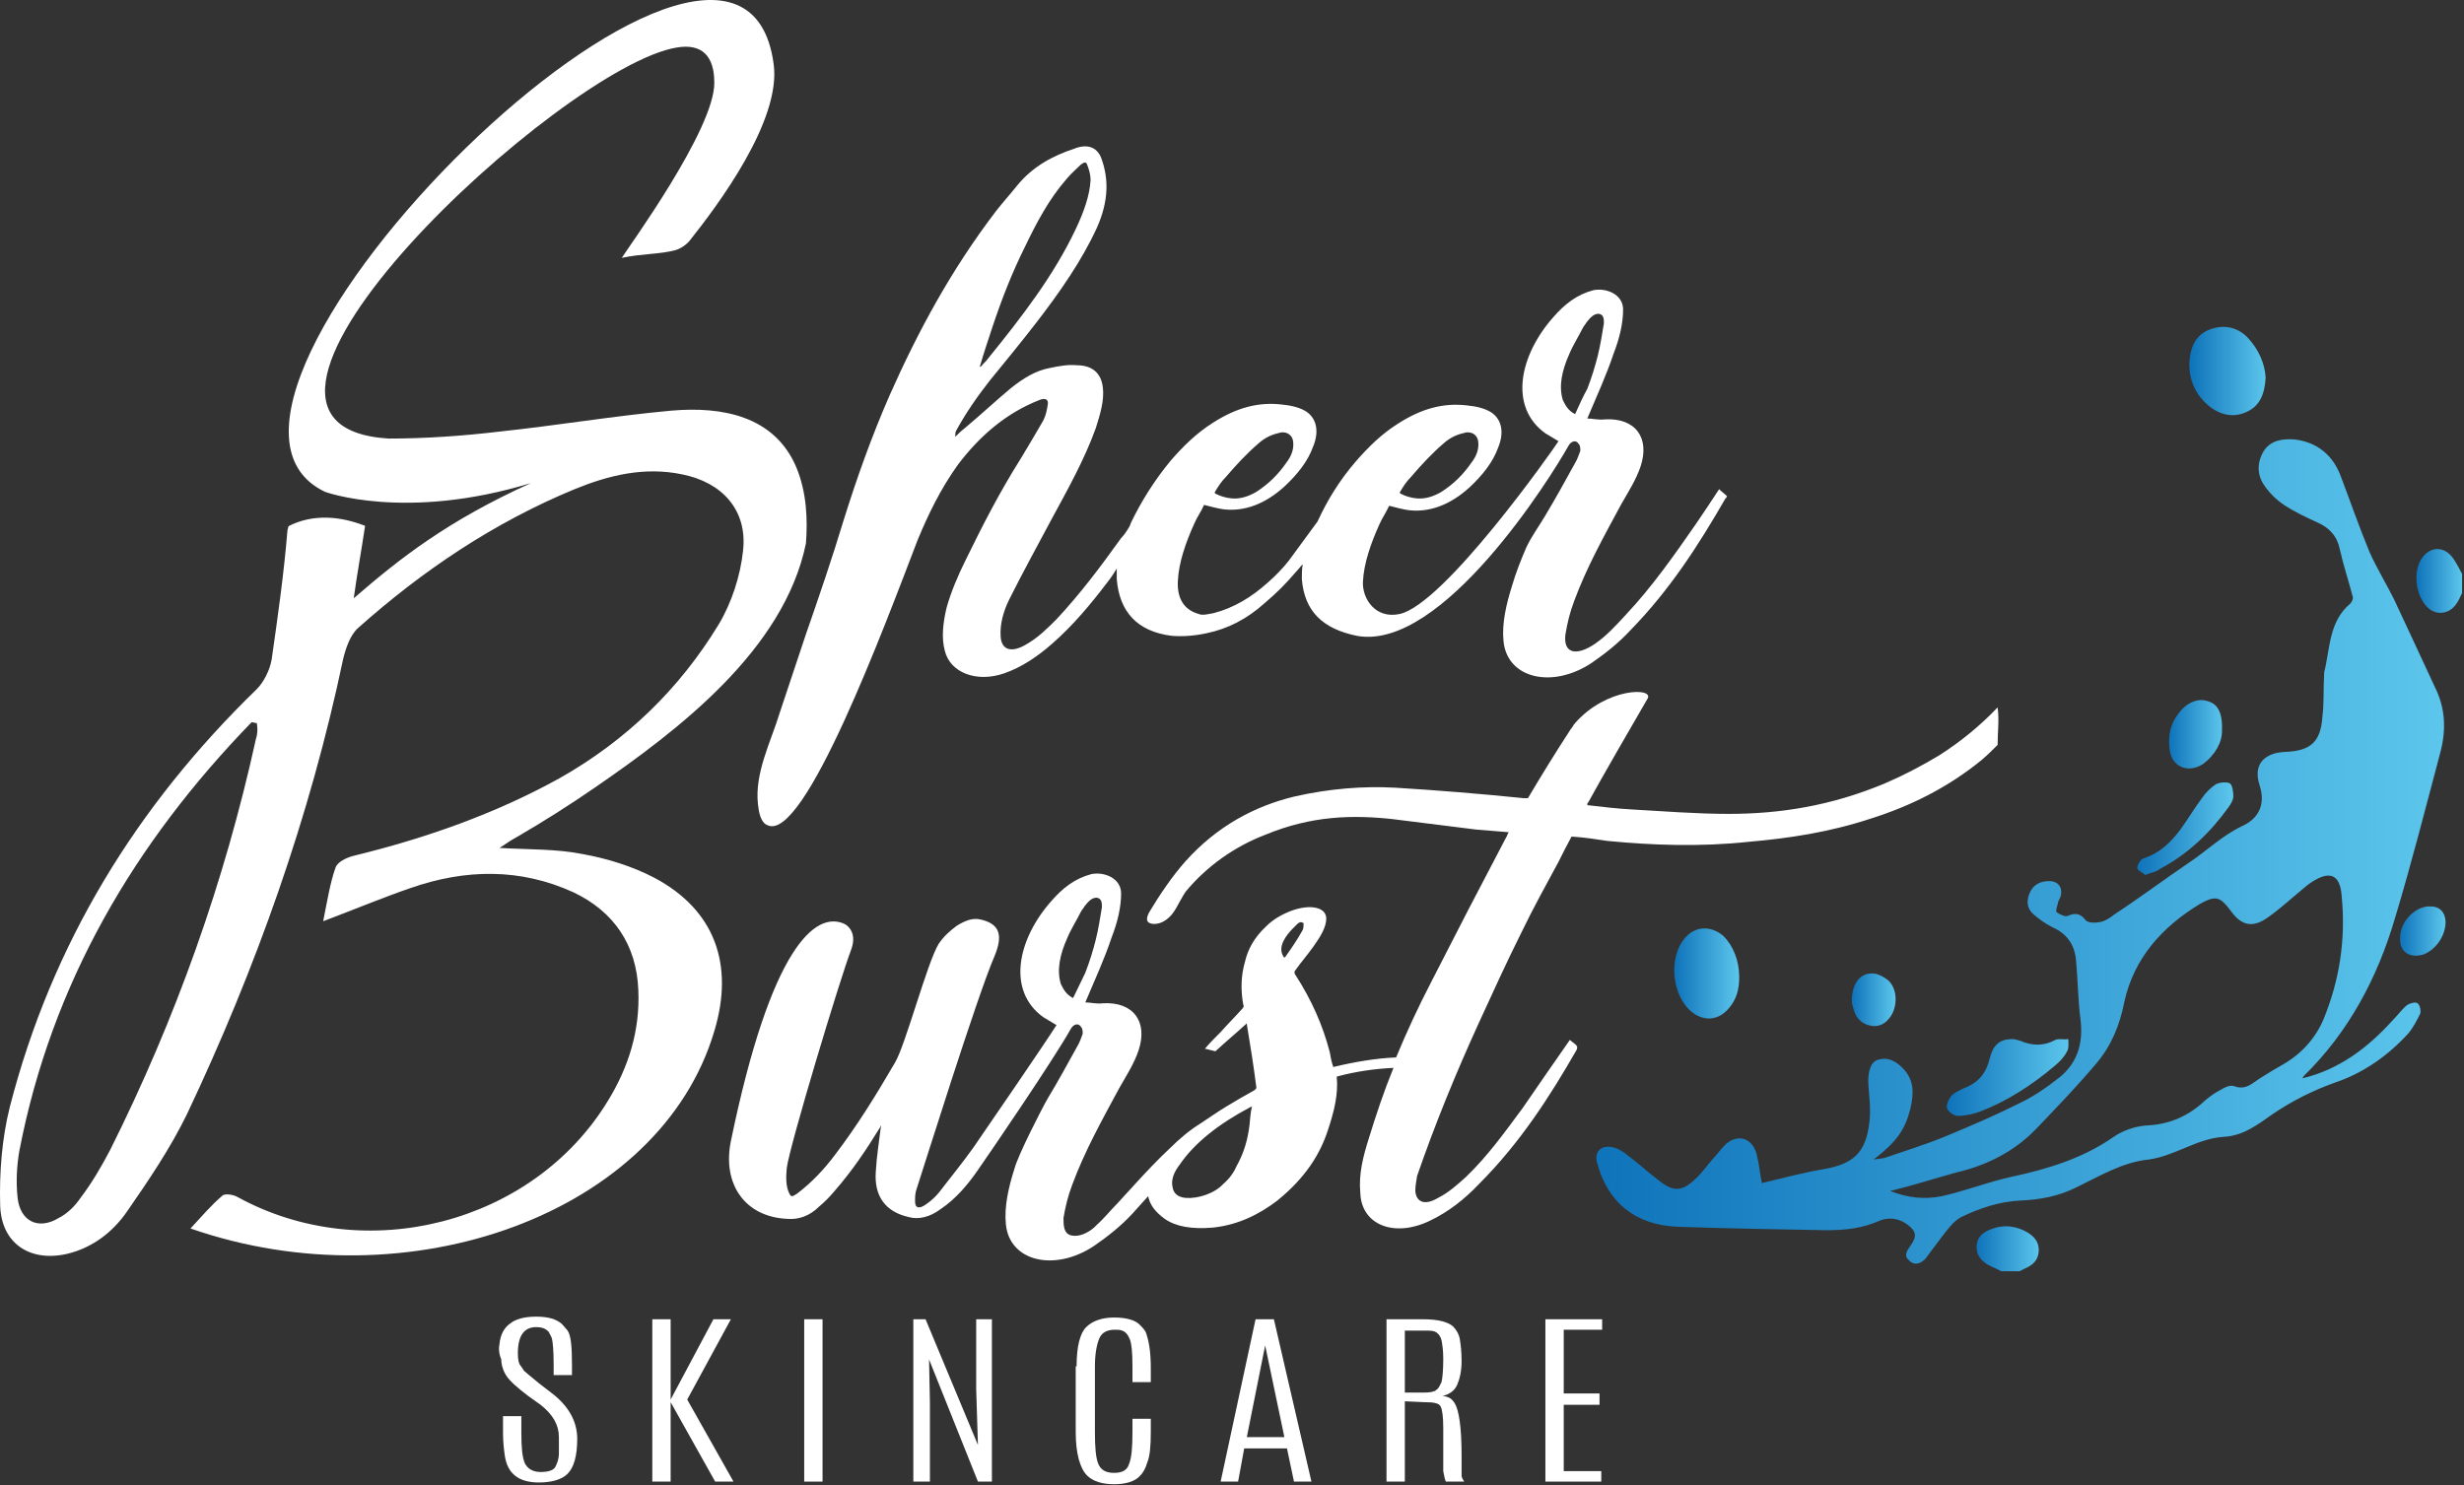
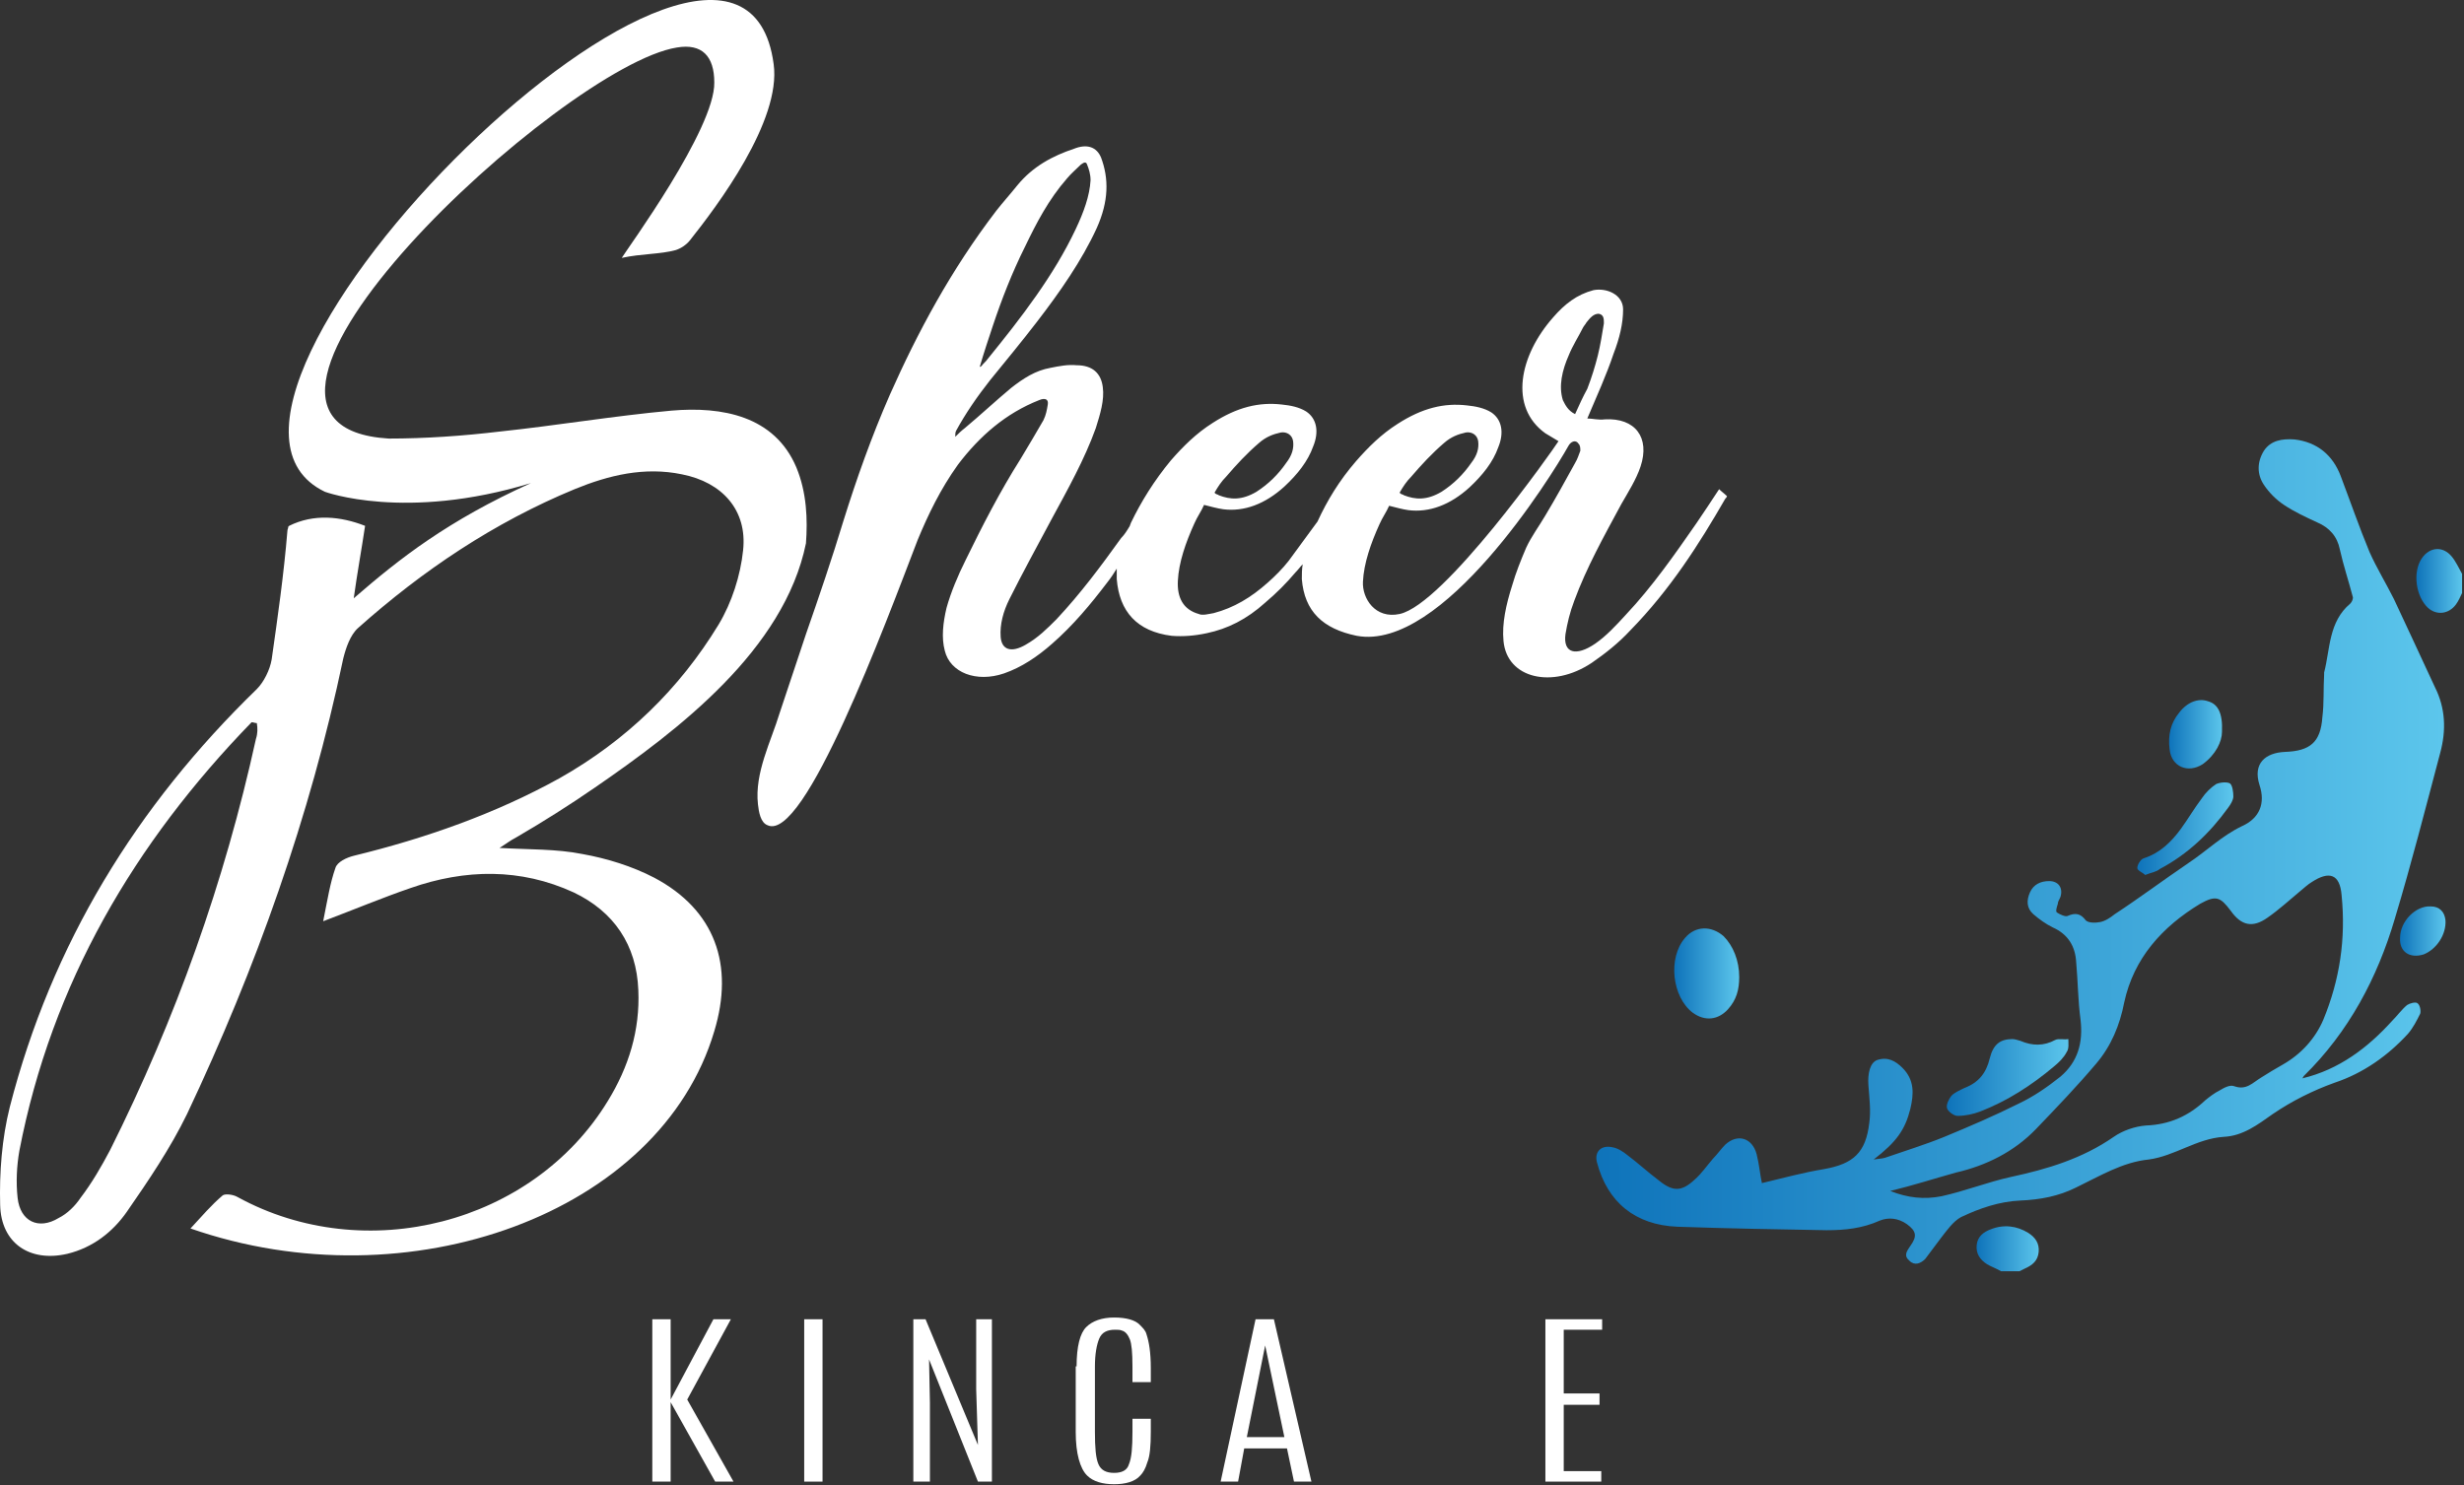
<svg xmlns="http://www.w3.org/2000/svg" width="100%" height="100%" viewBox="0 0 1176 709" version="1.1" xml:space="preserve" style="fill-rule:evenodd;clip-rule:evenodd;stroke-linejoin:round;stroke-miterlimit:2;">
  <rect x="0" y="0" width="1176" height="709" fill="#333333" stroke="none" />
  <g>
    <g>
      <g>
        <path d="M380.077,223.105c-10.417,-24.583 -35.417,-29.166 -59.584,-27.083c-27.5,2.5 -54.583,7.083 -82.083,10c-17.5,2.083 -35.417,3.333 -52.917,3.333c-102.5,-6.25 82.917,-177.916 137.5,-186.666c12.084,-2.084 17.917,4.166 17.917,16.666c0.417,22.084 -41.667,79.584 -44.167,83.75c9.584,-2.083 18.334,-1.666 25.834,-3.75c2.5,-0.833 5,-2.5 6.666,-4.583c12.917,-16.25 43.75,-57.083 40,-84.167c-16.25,-122.916 -303.75,161.25 -214.166,204.167c-0,0 38.333,14.167 98.333,-4.167c-39.583,17.917 -62.5,35.834 -84.583,55c1.666,-12.083 3.75,-23.333 5.416,-34.583c-11.666,-4.583 -24.583,-5.833 -36.25,0l-0.416,0.417c-0,0.833 -0.417,1.25 -0.417,2.083c-1.667,20.417 -4.583,40.833 -7.5,61.25c-0.833,5 -3.75,10.833 -7.083,14.167c-57.5,55.833 -97.917,121.666 -117.917,199.583c-3.75,15 -5,31.25 -4.583,46.667c0.416,18.333 14.166,27.5 32.083,23.333c12.083,-2.917 21.667,-10.417 28.333,-20c10.417,-15 20.834,-30.417 28.75,-46.667c32.917,-69.583 58.75,-142.083 74.584,-217.5c1.25,-5 3.333,-11.25 7.083,-14.583c30.833,-27.5 65,-50.417 103.333,-66.25c16.25,-6.667 33.334,-10.833 51.25,-7.083c19.167,3.75 31.25,17.083 29.167,36.25c-1.25,12.083 -5.417,25 -11.667,35.416c-18.75,30.834 -44.166,55.417 -75.833,73.334c-30.833,17.083 -64.167,28.75 -98.333,37.083c-3.334,0.833 -7.917,2.917 -8.75,5.833c-2.5,7.084 -3.75,15 -5.834,25.417c15.417,-5.833 28.334,-11.25 41.667,-15.833c26.25,-9.167 52.5,-9.584 77.917,2.083c19.166,9.167 30,25 30.833,46.667c0.833,19.166 -4.583,36.666 -14.583,52.916c-35.834,58.75 -115.834,79.167 -176.667,45.834c-2.083,-1.25 -5.833,-1.667 -7.083,-0.834c-5.417,4.584 -10,10 -15.417,15.834c104.167,36.25 224.167,-7.084 250,-94.167c9.583,-31.667 0.417,-57.917 -28.75,-73.333c-10.417,-5.417 -22.5,-9.167 -34.167,-11.25c-12.5,-2.5 -25.416,-2.084 -39.583,-2.917c3.333,-2.083 5.417,-3.75 7.917,-5c12.916,-7.5 25.416,-15.417 37.5,-23.75c40,-27.5 90.416,-65.833 100.833,-116.667c0.833,-11.25 0.417,-24.166 -4.583,-36.25Zm-257.917,129.584c-15,68.333 -38.333,133.75 -69.583,196.25c-4.167,7.916 -8.75,15.833 -14.167,22.916c-2.5,3.75 -6.25,7.5 -10.417,9.584c-9.583,5.833 -18.333,1.666 -19.583,-9.584c-0.833,-7.5 -0.417,-15.416 0.833,-22.5c15.417,-80 55,-147.083 110.834,-204.583c0.833,0 1.666,0.417 2.5,0.417c0.416,2.5 0.416,5 -0.417,7.5Z" style="fill:#fff;fill-rule:nonzero;" />
      </g>
      <path d="M824.243,236.855c-1.25,-1.25 -2.5,-2.083 -3.75,-3.333c-3.75,5.833 -7.5,11.25 -10.833,16.25c-10.417,15 -20.833,30 -33.75,43.75c-4.583,5 -9.167,10 -14.583,13.75c-9.167,6.25 -15.417,4.583 -14.167,-4.583c0.833,-5 2.083,-10.417 4.167,-15.834c5.833,-15.833 14.166,-30.833 22.5,-46.25c3.333,-5.833 7.083,-11.666 9.166,-17.916c4.584,-13.75 -2.5,-23.334 -17.083,-22.5c-2.917,0.416 -5.833,-0.417 -8.333,-0.417c4.583,-10.833 9.166,-20.833 12.5,-30.833c2.916,-7.5 4.583,-14.584 4.583,-21.25c-0,-7.084 -7.917,-10.417 -14.167,-9.167c-7.916,2.083 -13.75,6.667 -19.166,12.917c-16.25,18.333 -21.25,42.916 -3.75,55.416c2.083,1.25 4.166,2.5 6.25,3.75c-2.917,4.584 -54.584,77.917 -75.834,82.5c-11.666,2.5 -17.916,-7.5 -17.5,-15.416c0.417,-8.75 3.75,-18.334 7.917,-27.5c1.25,-2.917 3.333,-5.834 4.583,-8.75c3.334,0.833 6.25,1.666 9.167,2.083c10,1.25 20,-2.5 29.167,-10.833c6.25,-5.834 11.25,-12.084 13.75,-19.167c2.916,-7.083 1.666,-13.333 -3.334,-16.667c-3.333,-2.083 -7.5,-2.916 -11.666,-3.333c-10.834,-1.25 -21.25,1.25 -32.917,8.75c-7.917,5 -14.167,11.25 -20,17.917c-7.917,9.166 -13.75,18.75 -18.333,28.75c-4.584,6.25 -9.167,12.5 -13.75,18.75c-2.917,3.75 -6.667,7.5 -10,10.416c-7.917,7.084 -16.25,12.084 -25.834,14.584c-2.5,0.416 -5.416,1.25 -7.083,0.416c-7.5,-2.083 -10.417,-7.916 -10,-15.833c0.417,-8.75 3.75,-18.333 7.917,-27.5c1.25,-2.917 3.333,-5.833 4.583,-8.75c3.333,0.833 6.25,1.667 9.167,2.083c10,1.25 20,-2.5 29.166,-10.833c6.25,-5.833 11.25,-12.083 13.75,-19.167c2.917,-7.083 1.667,-13.333 -3.333,-16.666c-3.333,-2.084 -7.5,-2.917 -11.667,-3.334c-10.833,-1.25 -21.25,1.25 -32.916,8.75c-7.917,5 -14.167,11.25 -20,17.917c-7.917,9.583 -14.167,19.583 -19.167,30c-0,0.417 -0.417,0.833 -0.417,1.25c-1.25,2.083 -2.5,4.167 -4.166,5.833c-9.584,13.334 -19.167,26.25 -30.834,38.75c-4.583,4.584 -8.75,8.75 -14.583,12.084c-7.083,4.166 -11.667,2.5 -12.083,-3.75c-0.417,-5.834 1.25,-12.084 4.166,-17.917c6.25,-12.5 13.334,-25.417 20,-37.917c7.917,-14.583 15.834,-28.75 21.25,-43.75c2.084,-6.666 4.167,-13.333 3.334,-19.583c-0.834,-6.667 -5,-10.417 -12.5,-10.417c-4.167,-0.416 -8.334,0.417 -12.5,1.25c-7.084,1.25 -12.917,5 -18.75,9.584c-7.5,6.25 -14.584,12.916 -22.084,19.166c-1.666,1.25 -3.333,2.917 -4.583,4.167c-0,-1.25 -0,-2.083 0.417,-2.917c4.583,-8.333 10,-16.25 16.25,-24.166c7.5,-9.167 15,-18.334 22.083,-27.5c11.25,-14.584 21.667,-29.584 28.75,-45c5.833,-12.917 5.833,-23.75 2.083,-33.75c-2.083,-5 -6.666,-6.667 -12.916,-4.167c-10,3.333 -19.584,8.333 -27.084,17.5c-3.333,4.167 -7.083,8.333 -10,12.083c-21.666,28.334 -37.5,57.917 -50.833,87.917c-8.75,20 -15.833,40 -22.083,60c-5.417,17.917 -11.667,36.25 -17.917,54.167c-4.167,12.5 -8.333,25 -12.5,37.5c-4.167,13.75 -12.083,28.75 -10.417,43.75c0.417,3.75 1.25,8.75 4.584,10c17.5,8.333 55.833,-95 71.666,-136.25c5,-12.084 10.834,-24.167 19.167,-35.834c10.417,-13.75 22.917,-24.583 38.75,-30.833c2.917,-1.25 4.583,-0.417 4.167,2.083c-0.417,2.5 -0.834,5 -2.084,7.5c-3.333,5.834 -7.083,12.084 -10.833,18.334c-10,15.833 -18.333,32.083 -26.25,48.333c-3.75,7.5 -7.083,15.417 -9.167,22.917c-1.666,7.083 -2.5,14.166 -0.833,20.416c2.5,10.417 15,15.417 28.333,10.834c8.334,-2.917 15.834,-7.917 22.917,-14.167c10,-8.75 18.333,-18.75 26.25,-29.167c1.667,-2.083 3.333,-4.583 4.583,-6.666l0,5c1.25,15.416 9.584,25 26.25,27.083c5.417,0.417 10.834,0 16.667,-1.25c10,-2.083 19.167,-6.667 27.917,-14.583c5.416,-4.584 10,-9.167 14.583,-14.584c1.25,-1.25 2.083,-2.5 3.333,-3.75c-0.416,2.5 -0.416,4.584 -0.416,7.084c1.25,15.416 10,23.75 26.25,27.083c40.833,7.5 92.916,-76.25 100.833,-90.417c1.25,-2.5 3.75,-3.333 5,-1.25c0.833,0.834 0.833,2.084 0.833,3.334c-0.833,2.083 -1.25,3.75 -2.5,5.833c-4.583,8.333 -9.166,16.667 -14.166,25c-2.917,5 -6.667,10 -9.167,15.417c-2.5,5.833 -5,12.083 -6.667,17.916c-2.916,9.167 -5,18.334 -4.166,26.667c1.666,17.917 23.333,22.917 42.083,10.417c6.667,-4.584 12.917,-9.584 18.333,-15.417c19.167,-19.583 32.917,-41.25 45.417,-62.917c0.833,-0.833 0.833,-1.25 0.833,-1.25Zm-150.833,-9.166c5,-5.834 10,-11.25 15.833,-16.25c3.334,-2.917 6.667,-4.167 10.417,-5c2.917,-0.417 5.417,1.25 5.833,4.166c0.417,3.334 -0.416,6.667 -3.333,10.417c-3.75,5.417 -8.333,10 -14.167,13.75c-7.083,4.167 -12.5,3.75 -17.916,1.667c-0.417,-0.417 -1.25,-0.417 -1.667,-0.834c-0.417,0 -0,-0.416 -0.417,-0.416c1.667,-2.917 3.334,-5.417 5.417,-7.5Zm-88.333,-0c5,-5.834 10,-11.25 15.833,-16.25c3.333,-2.917 6.667,-4.167 10.417,-5c2.916,-0.417 5.416,1.25 5.833,4.166c0.417,3.334 -0.417,6.667 -3.333,10.417c-3.75,5.417 -8.334,10 -14.167,13.75c-7.083,4.167 -12.5,3.75 -17.917,1.667c-0.416,-0.417 -1.25,-0.417 -1.666,-0.834c-0.417,0 -0,-0.416 -0.417,-0.416c1.667,-2.917 3.333,-5.417 5.417,-7.5Zm-111.25,-72.084c4.166,-12.5 9.166,-25.416 15.416,-37.916c5.417,-11.25 11.25,-22.5 20,-32.5c2.084,-2.5 4.584,-4.584 6.667,-6.667c1.667,-1.25 2.5,-1.25 2.917,0c0.833,2.083 1.666,4.583 1.666,7.5c-0.416,7.5 -3.333,15.417 -7.083,23.333c-10.417,22.084 -25.833,42.084 -42.083,62.084c-0.834,1.25 -2.084,2.083 -2.917,3.333l-0.833,0.417c2.083,-7.084 4.166,-13.334 6.25,-19.584Zm277.916,42.084c-3.333,-1.667 -4.583,-4.167 -5.833,-6.667c-2.083,-6.667 -0.417,-14.167 2.917,-21.667c1.666,-4.166 4.583,-8.75 6.666,-12.916c0.417,-0.834 1.25,-1.667 1.667,-2.5c1.667,-2.084 3.333,-4.167 5.833,-4.167c2.5,0.417 2.5,2.5 2.5,4.583c-0.833,5 -1.666,10.417 -2.916,15.417c-1.25,5 -2.917,10.417 -5,15.833c-2.084,3.75 -3.75,7.5 -5.834,12.084Z" style="fill:#fff;fill-rule:nonzero;" />
-       <path d="M953.41,337.689c-8.333,8.75 -17.5,16.25 -27.917,22.916c-8.333,5 -17.083,9.584 -25.833,13.334c-25.833,10.833 -50.417,14.583 -74.583,14.583c-15.417,0 -30.834,-1.25 -45.834,-2.083c-7.5,-0.417 -14.583,-1.25 -21.666,-2.084c-0,-0.416 -0,-1.25 0.416,-1.25c5.417,-10 22.5,-39.583 28.334,-49.583c3.333,-5.417 -19.584,-5.417 -34.584,11.667c-0.833,0.833 -1.25,2.083 -2.083,2.916c-7.083,10.834 -13.75,21.667 -20.417,32.917l-2.083,0c-20.417,-2.083 -40.833,-3.75 -61.25,-5c-15.417,-0.833 -31.25,0.417 -47.917,4.167c-19.166,4.583 -37.083,14.166 -52.083,30.833c-6.667,7.5 -12.5,16.25 -17.5,24.583c-1.667,3.334 -1.25,5 1.667,5.417c4.583,0.417 8.75,-2.917 11.25,-7.5c1.666,-2.917 2.916,-5.417 4.583,-7.917c10.417,-12.5 23.75,-21.666 37.917,-27.083c22.083,-9.167 41.666,-9.583 60.833,-7.5c13.333,1.667 26.667,3.333 40,5c5,0.417 10.417,0.833 15.417,1.25c-0.834,1.25 -0.834,2.083 -1.25,2.5c-12.084,22.917 -24.167,46.25 -35.834,69.167c-6.25,12.083 -11.666,23.75 -16.666,35.833c-9.584,0.417 -19.584,2.083 -30,4.583c-0.834,-2.5 -1.25,-4.583 -1.667,-7.083c-3.333,-12.917 -8.75,-25 -16.25,-36.667c-0.417,-0.416 -0.833,-1.25 -0.417,-2.083c2.917,-4.167 6.25,-7.917 9.167,-12.083c2.917,-4.167 5.833,-8.75 5.833,-12.917c0,-5.417 -7.5,-7.083 -16.666,-3.75c-5.417,2.083 -9.167,4.583 -12.084,7.5c-5.833,5.417 -8.75,11.25 -10,16.667c-2.083,7.083 -2.083,14.166 -0.833,20.833c0.417,0.417 -0,1.25 -0.417,1.667c-3.333,3.75 -7.083,7.5 -10.416,11.25c-2.5,2.5 -5,5 -7.5,7.916c1.666,0.417 3.333,0.834 5,1.25c5,-4.583 10,-8.75 15,-13.333l-0,0.417c1.666,10 3.333,20.416 4.583,30.416c-0,0 -0.417,0.834 -1.25,1.25c-4.583,2.5 -8.75,5 -12.917,7.5c-4.166,2.5 -8.333,5.417 -12.083,7.917c-5.417,3.333 -10.417,7.5 -15,12.083c-5.833,5.417 -11.25,11.25 -16.25,16.667c-2.917,3.333 -5.833,6.25 -8.75,9.583c-3.333,3.334 -6.25,7.084 -10,10.417c-0.417,0.417 -0.833,0.833 -1.25,1.25c-2.917,2.5 -7.083,4.583 -10.833,3.75c-3.75,-0.833 -3.75,-5 -3.75,-8.333c0.833,-5 2.083,-10.417 4.166,-15.834c5.834,-15.833 14.167,-30.833 22.5,-46.25c3.334,-5.833 7.084,-11.666 9.167,-17.916c4.583,-13.75 -2.5,-23.334 -17.083,-22.5c-2.917,0.416 -5.834,-0.417 -8.334,-0.417c4.584,-10.833 9.167,-20.833 12.5,-30.833c2.917,-7.5 4.584,-14.584 4.584,-21.25c-0,-7.084 -7.917,-10.417 -14.167,-9.167c-7.917,2.083 -13.75,6.667 -19.167,12.917c-16.25,18.333 -21.25,42.916 -3.75,55.416c2.084,1.25 4.167,2.5 6.25,3.75c-5,7.917 -32.083,47.5 -39.583,58.334c-5,7.083 -10.833,14.166 -16.25,21.25c-1.667,2.083 -3.75,4.166 -6.25,5.833c-3.333,2.5 -5.417,2.083 -5.417,-1.25c0,-2.083 0,-4.167 0.834,-6.25c2.5,-7.5 28.75,-91.667 37.083,-110.833c4.167,-10 2.5,-15.417 -6.667,-17.5c-3.75,-0.834 -7.083,0.416 -11.25,2.916c-3.333,2.5 -6.25,5 -8.75,8.75c-5.416,8.75 -15.833,48.334 -20.833,56.667c-8.75,15 -17.917,30 -28.75,44.167c-5,6.666 -10.833,12.916 -17.917,18.333c-2.5,1.667 -2.916,1.667 -3.75,0c-1.666,-3.333 -1.666,-7.5 -1.25,-12.083c1.25,-10.417 25.417,-90.417 30.834,-104.584c2.5,-7.083 -0.834,-10.833 -3.334,-12.083c-13.75,-6.25 -35,10.833 -54.166,103.75c-4.167,20.417 6.666,36.25 27.083,37.083c5,0.417 10.417,-1.25 15,-5.833c2.5,-2.083 5,-4.583 7.083,-7.083c8.75,-10 15.417,-20 22.084,-30.834c-0,-0.416 0.416,-0.833 0.416,-0.833c-0.833,7.083 -2.083,14.583 -2.5,22.083c-0.833,11.667 4.584,19.167 15.834,21.667c4.583,1.25 10,0 15,-3.75c7.5,-5 13.333,-12.083 17.916,-18.75c5.834,-8.333 36.25,-52.917 44.167,-67.083c1.25,-2.5 3.75,-3.334 5,-1.25c0.833,0.833 0.833,2.083 0.833,3.333c-0.833,2.083 -1.25,3.75 -2.5,5.833c-4.583,8.334 -9.166,16.667 -14.166,25c-2.917,5 -14.167,27.084 -15.834,33.334c-2.916,9.166 -5,18.333 -4.166,26.666c1.666,17.917 23.333,22.917 42.083,10.417c6.667,-4.583 12.917,-9.583 18.333,-15.417c2.5,-2.916 5,-5.416 7.5,-8.333c0.834,4.167 3.334,7.5 7.917,10.833c5.417,3.75 12.917,5 22.917,4.167c12.083,-1.25 22.083,-6.25 30.833,-12.917c13.333,-10.833 20.417,-22.083 24.167,-33.75c2.916,-8.75 5,-17.083 4.166,-25.416c9.167,-2.5 18.334,-3.75 27.084,-4.167c-4.584,11.25 -8.334,22.5 -11.667,33.333c-2.917,9.167 -5,17.5 -4.167,26.25c0.417,15.417 16.25,21.667 33.334,13.334c8.75,-4.167 16.666,-10.417 23.333,-17.5c19.583,-19.584 33.75,-41.667 46.667,-64.167c-0,-0.417 0.416,-1.25 -0,-1.667c-0.834,-1.25 -2.5,-2.083 -3.334,-2.916c-7.916,11.25 -15,21.666 -22.5,32.5c-8.333,11.25 -16.666,22.916 -27.083,32.916c-4.167,3.75 -8.333,7.5 -13.333,10c-6.25,3.75 -10.417,2.084 -10.834,-3.333c0,-2.083 0.417,-4.583 0.834,-7.083c8.333,-24.167 18.333,-48.75 29.583,-73.334c6.667,-14.583 13.333,-29.166 20.417,-43.333c5.416,-11.25 11.666,-22.5 17.5,-33.333c2.083,-4.167 4.166,-8.334 6.25,-12.084c6.25,0.417 11.666,1.25 17.083,2.084c21.667,2.083 44.167,2.916 67.5,0.416c19.167,-1.666 38.75,-4.583 58.75,-11.25c18.333,-5.833 36.25,-14.583 52.5,-27.916c2.917,-2.5 5,-4.584 7.5,-7.084c-0,-6.25 0.833,-12.083 -0,-17.916Zm-441.25,138.75c-3.333,-1.667 -4.583,-4.167 -5.833,-6.667c-2.084,-6.667 -0.417,-14.167 2.916,-21.667c1.667,-4.166 4.584,-8.75 6.667,-12.916c0.417,-0.834 1.25,-1.667 1.667,-2.5c1.666,-2.084 3.333,-4.167 5.833,-4.167c2.5,0.417 2.5,2.5 2.5,4.583c-0.833,5 -1.667,10.417 -2.917,15.417c-1.25,5 -2.916,10.417 -5,15.833c-2.083,4.167 -3.75,7.917 -5.833,12.084Zm84.167,60.833c-0.834,6.667 -2.5,12.917 -6.25,19.583c-1.25,2.917 -3.334,5.834 -6.25,8.334c-4.167,4.583 -12.084,7.083 -17.917,6.666c-4.167,-0.416 -5.833,-2.5 -6.25,-5c-0.833,-3.333 0.417,-7.083 3.333,-10.833c7.084,-10.417 18.75,-19.583 33.75,-27.5c0,0 0.417,0 0.834,-0.417c-0.834,2.917 -0.834,5.834 -1.25,9.167Zm17.083,-80.417c-0,0 -0.417,0 -0.417,0.417c-2.916,-3.75 -1.25,-8.333 3.334,-13.333c0.833,-0.834 2.083,-2.084 2.916,-2.917c0.417,-0.417 1.25,-0.833 1.667,-0.833c0.417,-0 0.833,0.416 1.25,0.416c-0,1.25 -0,2.5 -0.417,3.334c-2.5,4.583 -5.416,8.75 -8.333,12.916Z" style="fill:#fff;fill-rule:nonzero;" />
    </g>
    <g>
-       <path d="M238.41,641.439c0.417,-4.167 2.083,-7.5 5,-9.584c2.5,-2.083 6.667,-3.333 12.5,-3.333c5.833,0 9.583,1.25 12.083,3.333c1.25,1.25 2.084,2.5 2.917,3.334c1.667,2.5 2.083,7.916 2.083,17.083l0,4.167l-8.75,-0l0,-5c0,-6.667 -0.416,-10.834 -0.833,-12.5c-0.417,-1.25 -1.25,-2.5 -1.667,-3.334c-1.25,-1.25 -2.916,-2.083 -5.833,-2.083c-5.833,0 -8.75,4.167 -8.75,12.5c-0,2.917 0.417,5 1.25,5.833c0.833,1.25 1.25,1.667 1.667,2.5c0.416,0.417 2.916,2.5 7.5,6.25l5.416,4.167c8.334,6.25 12.5,13.75 12.5,22.083c0,8.334 -1.666,13.75 -4.583,16.667c-2.917,2.917 -7.917,4.167 -13.75,4.167c-9.583,-0 -15,-4.167 -16.25,-12.917c-0.417,-2.917 -0.833,-6.667 -0.833,-10.833l-0,-7.917l8.75,0l-0,7.917c-0,7.083 0.416,11.666 1.666,14.583c1.25,2.5 3.75,4.167 7.5,4.167c3.75,-0 6.25,-0.834 7.084,-2.5c0.833,-1.667 1.666,-3.75 1.666,-6.25l0,-7.917c0,-5.833 -2.916,-10.833 -8.75,-15.417l-5.833,-4.166c-5,-3.75 -8.75,-7.084 -10.417,-9.584c-1.666,-2.5 -2.5,-5.416 -2.5,-7.916c-1.25,-2.917 -1.25,-5.417 -0.833,-7.5Z" style="fill:#fff;fill-rule:nonzero;" />
      <path d="M340.493,629.772l8.334,0l-20.834,38.333l22.084,39.167l-8.75,0l-21.25,-37.917l-0,37.917l-8.75,0l-0,-77.5l8.75,0l-0,38.333l20.416,-38.333Z" style="fill:#fff;fill-rule:nonzero;" />
      <rect x="383.827" y="629.772" width="8.75" height="77.5" style="fill:#fff;fill-rule:nonzero;" />
      <path d="M465.91,629.772l7.5,0l-0,77.5l-6.667,0l-23.333,-58.333l0.417,20.833l-0,37.5l-7.917,0l-0,-77.5l5.833,0l25,60l-0.833,-26.667l-0,-33.333Z" style="fill:#fff;fill-rule:nonzero;" />
      <path d="M513.827,652.272c-0,-9.583 1.666,-15.833 4.583,-18.75c2.917,-2.917 7.5,-4.583 13.333,-4.583c5.834,-0 10,1.25 12.084,3.333c1.666,1.667 2.916,2.917 3.333,4.583c1.25,3.75 2.083,8.75 2.083,16.25l0,6.667l-8.75,0l0,-7.5c0,-6.667 -0.416,-10.833 -1.25,-12.917c-0.833,-2.083 -2.083,-3.75 -3.75,-4.166c-0.833,-0.417 -2.083,-0.417 -3.333,-0.417c-3.75,0 -6.25,1.25 -7.5,4.167c-1.25,2.916 -2.083,7.5 -2.083,13.333l-0,31.25c-0,7.5 0.416,12.5 1.666,15.417c1.25,2.916 3.75,4.166 7.5,4.166c3.75,0 6.25,-1.25 7.084,-4.166c1.25,-2.917 1.666,-7.917 1.666,-15.417l0,-6.25l8.75,0l0,6.25c0,6.667 -0.416,11.667 -1.666,14.583c-0.834,2.917 -2.084,5 -3.334,6.25c-2.5,2.917 -7.083,4.167 -12.5,4.167c-5.416,0 -10,-1.25 -12.916,-4.167c-3.334,-3.333 -5.417,-10.416 -5.417,-20.833l-0,-31.25l0.417,0Z" style="fill:#fff;fill-rule:nonzero;" />
      <path d="M599.243,629.772l8.75,0l17.917,77.5l-8.333,0l-3.334,-15.833l-20.416,-0l-2.917,15.833l-8.333,0l16.666,-77.5Zm13.75,56.25l-9.166,-43.75l-8.75,43.75l17.916,0Z" style="fill:#fff;fill-rule:nonzero;" />
-       <path d="M661.743,629.772l17.5,0c7.084,0 11.667,1.25 14.167,3.333c1.667,1.667 2.917,3.75 3.333,6.25c0.417,2.5 0.834,5.834 0.834,10.417c-0,4.583 -0.834,8.333 -2.084,11.25c-1.25,2.917 -3.75,4.583 -7.083,5.417c1.25,-0 2.5,0.416 3.333,0.833c0.834,0.417 1.667,1.25 2.5,2.5c2.084,3.333 3.334,11.667 3.334,25l-0,9.583c-0,0.834 0.416,1.667 1.25,2.917l-8.75,0c-0.417,-0.833 -0.834,-2.5 -1.25,-5l-0,-20.417c-0,-5.416 -0.417,-8.75 -1.25,-10.416c-0.834,-1.667 -3.334,-2.084 -7.917,-2.084l-9.167,-0.416l0,38.333l-8.75,0l0,-77.5Zm27.084,18.75c-0,-3.75 -0.417,-6.667 -0.834,-8.75c-0.416,-1.667 -1.25,-2.917 -2.5,-3.75c-1.25,-0.833 -2.916,-0.833 -5.416,-0.833l-9.584,-0l0,29.583l9.167,0c2.917,0 5,-0.417 5.833,-1.25c1.25,-0.833 1.667,-2.083 2.5,-3.75c0.417,-1.667 0.834,-5.417 0.834,-10.833l-0,-0.417Z" style="fill:#fff;fill-rule:nonzero;" />
      <path d="M737.577,629.772l27.083,0l-0,5l-18.333,0l-0,30.417l17.083,-0l-0,5.416l-17.083,0l-0,31.667l17.916,0l0,5l-26.666,0l-0,-77.5Z" style="fill:#fff;fill-rule:nonzero;" />
    </g>
    <g>
      <path d="M1175.08,283.105c-0.834,1.667 -1.667,3.75 -2.917,5.417c-3.333,4.583 -9.167,5.417 -13.333,1.667c-5.834,-5.417 -7.5,-17.084 -2.917,-23.75c3.75,-5.417 10,-5.834 14.167,-0.834c2.083,2.5 3.333,5.417 5,8.334l-0,9.166Z" style="fill:url(#_Linear1);fill-rule:nonzero;" />
      <path d="M955.077,606.855c-2.084,-1.25 -4.584,-2.083 -6.667,-3.333c-3.333,-2.083 -5.417,-5 -5,-9.167c0.417,-4.166 3.333,-6.25 6.667,-7.5c6.25,-2.5 12.5,-1.666 17.916,1.667c3.334,2.083 5.417,5 5,9.167c-0.416,4.166 -2.916,6.25 -6.666,7.916c-0.834,0.417 -1.667,0.834 -2.5,1.25l-8.75,0Z" style="fill:url(#_Linear2);fill-rule:nonzero;" />
      <path d="M840.91,564.772c10.417,-2.5 19.583,-5 29.583,-6.667c14.167,-2.5 20,-7.916 21.667,-22.083c0.833,-5.833 -0,-12.083 -0.417,-17.917c-0.416,-5.833 0.834,-10.833 4.167,-12.083c5,-1.667 8.75,0.417 12.083,3.75c5.834,5.833 5.417,12.5 3.75,19.583c-2.5,10 -6.666,15.834 -17.5,24.167c2.5,-0.417 4.167,-0.417 5.417,-0.833c9.583,-3.334 19.167,-6.25 28.333,-10c12.084,-5 23.75,-10 35.417,-15.834c7.083,-3.333 13.75,-7.916 20,-12.916c8.333,-7.084 10.833,-16.25 9.583,-27.084c-1.25,-9.166 -1.25,-18.333 -2.083,-27.5c-0.417,-7.5 -3.75,-13.333 -11.25,-16.666c-3.333,-1.667 -6.25,-3.75 -9.167,-6.25c-3.333,-2.917 -3.333,-6.667 -1.666,-10.417c1.666,-3.75 5,-5.417 9.166,-5.417c4.584,0 6.667,3.334 5.417,7.5c-0.417,1.25 -1.25,2.084 -1.25,3.334c-0.417,1.25 -1.25,3.75 -0.417,4.166c1.25,0.834 3.75,2.084 5,1.667c3.75,-1.667 6.25,-1.25 8.75,2.083c1.25,1.25 4.584,1.25 6.667,0.834c2.5,-0.417 5,-2.084 7.083,-3.75c12.084,-7.917 23.75,-16.667 35.417,-24.584c8.75,-5.833 15.833,-12.916 25.417,-17.5c8.333,-3.75 11.25,-10.833 8.333,-19.583c-3.333,-10.417 2.917,-15.417 12.083,-15.833c12.084,-0.417 17.084,-4.584 17.917,-16.667c0.833,-6.667 0.417,-13.333 0.833,-20.417l0,-0.833c2.917,-11.25 2.084,-24.167 12.5,-32.917c0.834,-0.833 1.25,-2.083 1.25,-2.916c-2.083,-7.917 -4.583,-15.417 -6.25,-22.917c-1.25,-6.25 -5,-10.417 -10.833,-12.917c-5.417,-2.5 -10.833,-5 -15.833,-8.333c-3.75,-2.5 -7.084,-5.833 -9.584,-9.583c-3.333,-5 -3.333,-10.834 0,-16.25c3.334,-5 8.75,-5.834 14.584,-5.417c10.833,1.25 18.333,7.5 22.083,17.5c4.583,12.083 8.75,24.167 13.75,36.25c3.333,7.5 7.917,15 11.667,22.5c2.916,6.25 5.833,12.5 8.75,18.75c3.75,7.917 7.083,15.417 10.833,23.333c5,10 5.417,20.417 2.5,31.25c-7.083,26.667 -13.75,52.917 -21.667,79.167c-8.333,28.333 -22.083,54.167 -43.333,75c-0.417,0.417 -0.417,0.833 -0.833,1.25c17.5,-4.167 31.25,-14.583 42.916,-27.5c2.5,-2.5 4.584,-5.417 7.084,-7.5c1.25,-0.833 4.166,-1.667 5,-0.833c1.25,0.833 1.666,3.75 1.25,5c-1.667,3.333 -3.334,6.666 -5.834,9.583c-9.583,10.417 -21.25,18.75 -35,23.333c-10.416,3.75 -20.416,8.75 -29.583,15c-7.083,5 -14.167,10.417 -23.333,10.834c-12.917,0.833 -23.334,9.166 -35.834,10.833c-12.5,1.25 -23.333,7.917 -34.583,13.333c-8.333,4.167 -17.083,5.834 -26.667,6.25c-10,0.417 -19.583,3.75 -28.333,7.917c-3.75,2.083 -6.667,6.25 -9.583,10c-2.5,3.333 -5,6.667 -7.5,10c-2.084,2.083 -5,3.333 -7.5,0.833c-2.917,-2.5 -1.25,-4.583 0.416,-7.083c3.334,-4.583 2.917,-7.083 -1.666,-10.417c-4.167,-2.916 -8.75,-3.333 -12.917,-1.666c-8.333,3.75 -16.667,4.583 -25.417,4.583c-23.75,-0.417 -47.5,-0.833 -71.25,-1.667c-20,-0.833 -33.333,-11.666 -38.333,-30.833c-1.25,-5 2.083,-8.333 7.5,-7.083c2.5,0.416 5,2.083 7.083,3.75c5,3.75 10,8.333 15,12.083c6.667,5.417 10.834,5.417 17.084,-0.417c3.333,-2.916 5.833,-6.666 8.75,-10c2.083,-2.083 3.75,-4.583 5.833,-6.666c5.833,-5.417 12.917,-3.334 15,4.583c1.25,5 1.667,10 2.5,13.75Zm61.25,3.75c8.333,3.333 16.25,4.167 24.583,2.5c11.25,-2.5 21.667,-6.667 32.917,-9.167c17.5,-3.75 34.167,-8.75 49.167,-19.166c4.166,-2.917 10,-5 15.416,-5.417c11.25,-0.417 20.417,-4.583 28.334,-12.083c2.083,-1.667 4.166,-3.334 6.666,-4.584c2.084,-1.25 5,-2.916 7.084,-2.083c5.833,2.083 8.75,-1.667 12.916,-4.167c3.334,-2.083 6.667,-4.166 10.417,-6.25c8.75,-5 15.417,-12.5 19.167,-21.25c7.916,-19.166 10.833,-38.75 8.75,-59.583c-0.834,-10 -5.834,-11.667 -14.167,-6.25c-2.083,1.25 -3.75,2.917 -5.833,4.583c-5,4.167 -10,8.75 -15.417,12.5c-7.083,5 -12.5,3.75 -17.5,-3.333c-5,-6.667 -7.083,-7.5 -14.583,-3.333c-17.917,10.833 -31.667,25.833 -36.25,47.083c-2.084,10.833 -6.25,20.833 -13.334,29.167c-9.166,10.833 -18.75,20.833 -28.75,31.25c-10.416,10.833 -23.75,17.5 -38.333,20.833c-10.417,2.917 -20.833,6.25 -31.25,8.75Z" style="fill:url(#_Linear3);fill-rule:nonzero;" />
-       <path d="M1081.33,180.189c-0.417,7.5 -2.5,13.75 -9.584,16.666c-6.666,2.917 -13.333,0.834 -18.75,-4.166c-6.25,-5.834 -8.75,-13.334 -7.916,-21.667c0.833,-6.667 3.75,-12.083 10.833,-14.167c6.667,-2.083 12.917,0 17.083,4.584c5,5.416 7.917,12.083 8.334,18.75Z" style="fill:url(#_Linear4);fill-rule:nonzero;" />
      <path d="M960.493,496.022c0.834,0 2.5,0.417 3.75,0.833c5.834,2.5 11.25,2.5 16.667,-0.416c1.667,-0.834 4.167,-0 6.25,-0.417c-0,2.083 0.417,4.583 -0.833,6.25c-1.25,2.5 -3.75,5 -5.834,6.667c-10.833,9.166 -22.5,16.666 -35.416,21.666c-3.334,1.25 -7.084,2.084 -10.834,2.084c-1.666,-0 -4.583,-2.084 -5,-3.75c-0.416,-1.667 0.834,-4.167 2.084,-5.834c1.666,-1.666 3.75,-2.5 6.25,-3.75c6.666,-2.5 10.416,-7.083 12.083,-14.166c1.667,-6.667 5,-9.167 10.833,-9.167Z" style="fill:url(#_Linear5);fill-rule:nonzero;" />
      <path d="M830.077,466.439c-0,5.833 -1.25,10.833 -5.417,15.416c-4.583,5 -10.833,5.834 -16.667,1.667c-10,-7.5 -12.083,-26.25 -3.75,-35.833c5,-5.834 12.5,-5.834 18.334,-0.834c4.583,4.584 7.5,11.667 7.5,19.584Z" style="fill:url(#_Linear6);fill-rule:nonzero;" />
      <path d="M1060.49,349.355c0,4.584 -2.916,10.834 -9.166,15.417c-7.084,4.583 -15,1.25 -15.834,-7.083c-0.833,-6.667 0.417,-12.5 4.584,-17.5c3.75,-5 9.166,-7.084 13.75,-5.417c4.583,1.25 7.083,5.417 6.666,14.583Z" style="fill:url(#_Linear7);fill-rule:nonzero;" />
      <path d="M1023.83,417.689c-1.25,-1.25 -3.75,-2.084 -3.75,-3.334c-0,-1.666 1.666,-4.166 2.916,-4.583c7.917,-2.5 13.334,-7.917 17.917,-14.167c3.333,-4.583 6.25,-9.583 10,-14.583c1.667,-2.5 4.167,-5 6.667,-6.667c1.666,-0.833 5,-1.25 6.666,-0.416c1.25,0.833 1.667,4.166 1.667,6.25c-0,1.666 -1.25,3.75 -2.5,5.416c-8.75,12.084 -19.167,22.084 -32.5,29.167c-2.083,1.667 -4.167,1.667 -7.083,2.917Z" style="fill:url(#_Linear8);fill-rule:nonzero;" />
-       <path d="M883.827,477.689c-0,-8.334 4.166,-13.75 10.833,-12.917c2.5,0.417 5.417,2.083 7.083,3.75c4.167,4.583 3.75,12.917 0,17.5c-2.5,3.333 -6.25,4.583 -10,3.333c-4.583,-1.25 -6.666,-5 -7.5,-9.166c-0.416,-0.834 -0.416,-2.084 -0.416,-2.5Z" style="fill:url(#_Linear9);fill-rule:nonzero;" />
      <path d="M1145.49,447.689c0,-7.917 7.5,-15.417 14.584,-15c4.166,-0 6.666,2.5 7.083,6.666c0.417,6.667 -4.167,13.75 -10.417,16.25c-6.666,2.084 -11.666,-1.25 -11.25,-7.916Z" style="fill:url(#_Linear10);fill-rule:nonzero;" />
    </g>
  </g>
  <defs>
    <linearGradient id="_Linear1" x1="0" y1="0" x2="1" y2="0" gradientUnits="userSpaceOnUse" gradientTransform="matrix(21.72,0,0,21.72,1153.36,277.535)">
      <stop offset="0" style="stop-color:#0e73ba;stop-opacity:1" />
      <stop offset="1" style="stop-color:#5cc6ec;stop-opacity:1" />
    </linearGradient>
    <linearGradient id="_Linear2" x1="0" y1="0" x2="1" y2="0" gradientUnits="userSpaceOnUse" gradientTransform="matrix(30.037,0,0,30.037,943.364,595.927)">
      <stop offset="0" style="stop-color:#0e73ba;stop-opacity:1" />
      <stop offset="1" style="stop-color:#5cc6ec;stop-opacity:1" />
    </linearGradient>
    <linearGradient id="_Linear3" x1="0" y1="0" x2="1" y2="0" gradientUnits="userSpaceOnUse" gradientTransform="matrix(404.051,0,0,404.051,761.528,406.886)">
      <stop offset="0" style="stop-color:#0e73ba;stop-opacity:1" />
      <stop offset="1" style="stop-color:#5cc6ec;stop-opacity:1" />
    </linearGradient>
    <linearGradient id="_Linear4" x1="0" y1="0" x2="1" y2="0" gradientUnits="userSpaceOnUse" gradientTransform="matrix(36.194,0,0,36.194,1045.28,177.065)">
      <stop offset="0" style="stop-color:#0e73ba;stop-opacity:1" />
      <stop offset="1" style="stop-color:#5cc6ec;stop-opacity:1" />
    </linearGradient>
    <linearGradient id="_Linear5" x1="0" y1="0" x2="1" y2="0" gradientUnits="userSpaceOnUse" gradientTransform="matrix(58.251,0,0,58.251,929.316,514.292)">
      <stop offset="0" style="stop-color:#0e73ba;stop-opacity:1" />
      <stop offset="1" style="stop-color:#5cc6ec;stop-opacity:1" />
    </linearGradient>
    <linearGradient id="_Linear6" x1="0" y1="0" x2="1" y2="0" gradientUnits="userSpaceOnUse" gradientTransform="matrix(30.728,0,0,30.728,799.167,464.658)">
      <stop offset="0" style="stop-color:#0e73ba;stop-opacity:1" />
      <stop offset="1" style="stop-color:#5cc6ec;stop-opacity:1" />
    </linearGradient>
    <linearGradient id="_Linear7" x1="0" y1="0" x2="1" y2="0" gradientUnits="userSpaceOnUse" gradientTransform="matrix(25.452,0,0,25.452,1035.24,350.424)">
      <stop offset="0" style="stop-color:#0e73ba;stop-opacity:1" />
      <stop offset="1" style="stop-color:#5cc6ec;stop-opacity:1" />
    </linearGradient>
    <linearGradient id="_Linear8" x1="0" y1="0" x2="1" y2="0" gradientUnits="userSpaceOnUse" gradientTransform="matrix(45.444,0,0,45.444,1020.11,395.605)">
      <stop offset="0" style="stop-color:#0e73ba;stop-opacity:1" />
      <stop offset="1" style="stop-color:#5cc6ec;stop-opacity:1" />
    </linearGradient>
    <linearGradient id="_Linear9" x1="0" y1="0" x2="1" y2="0" gradientUnits="userSpaceOnUse" gradientTransform="matrix(20.591,0,0,20.591,883.852,477.159)">
      <stop offset="0" style="stop-color:#0e73ba;stop-opacity:1" />
      <stop offset="1" style="stop-color:#5cc6ec;stop-opacity:1" />
    </linearGradient>
    <linearGradient id="_Linear10" x1="0" y1="0" x2="1" y2="0" gradientUnits="userSpaceOnUse" gradientTransform="matrix(21.726,0,0,21.726,1145.29,444.357)">
      <stop offset="0" style="stop-color:#0e73ba;stop-opacity:1" />
      <stop offset="1" style="stop-color:#5cc6ec;stop-opacity:1" />
    </linearGradient>
  </defs>
</svg>